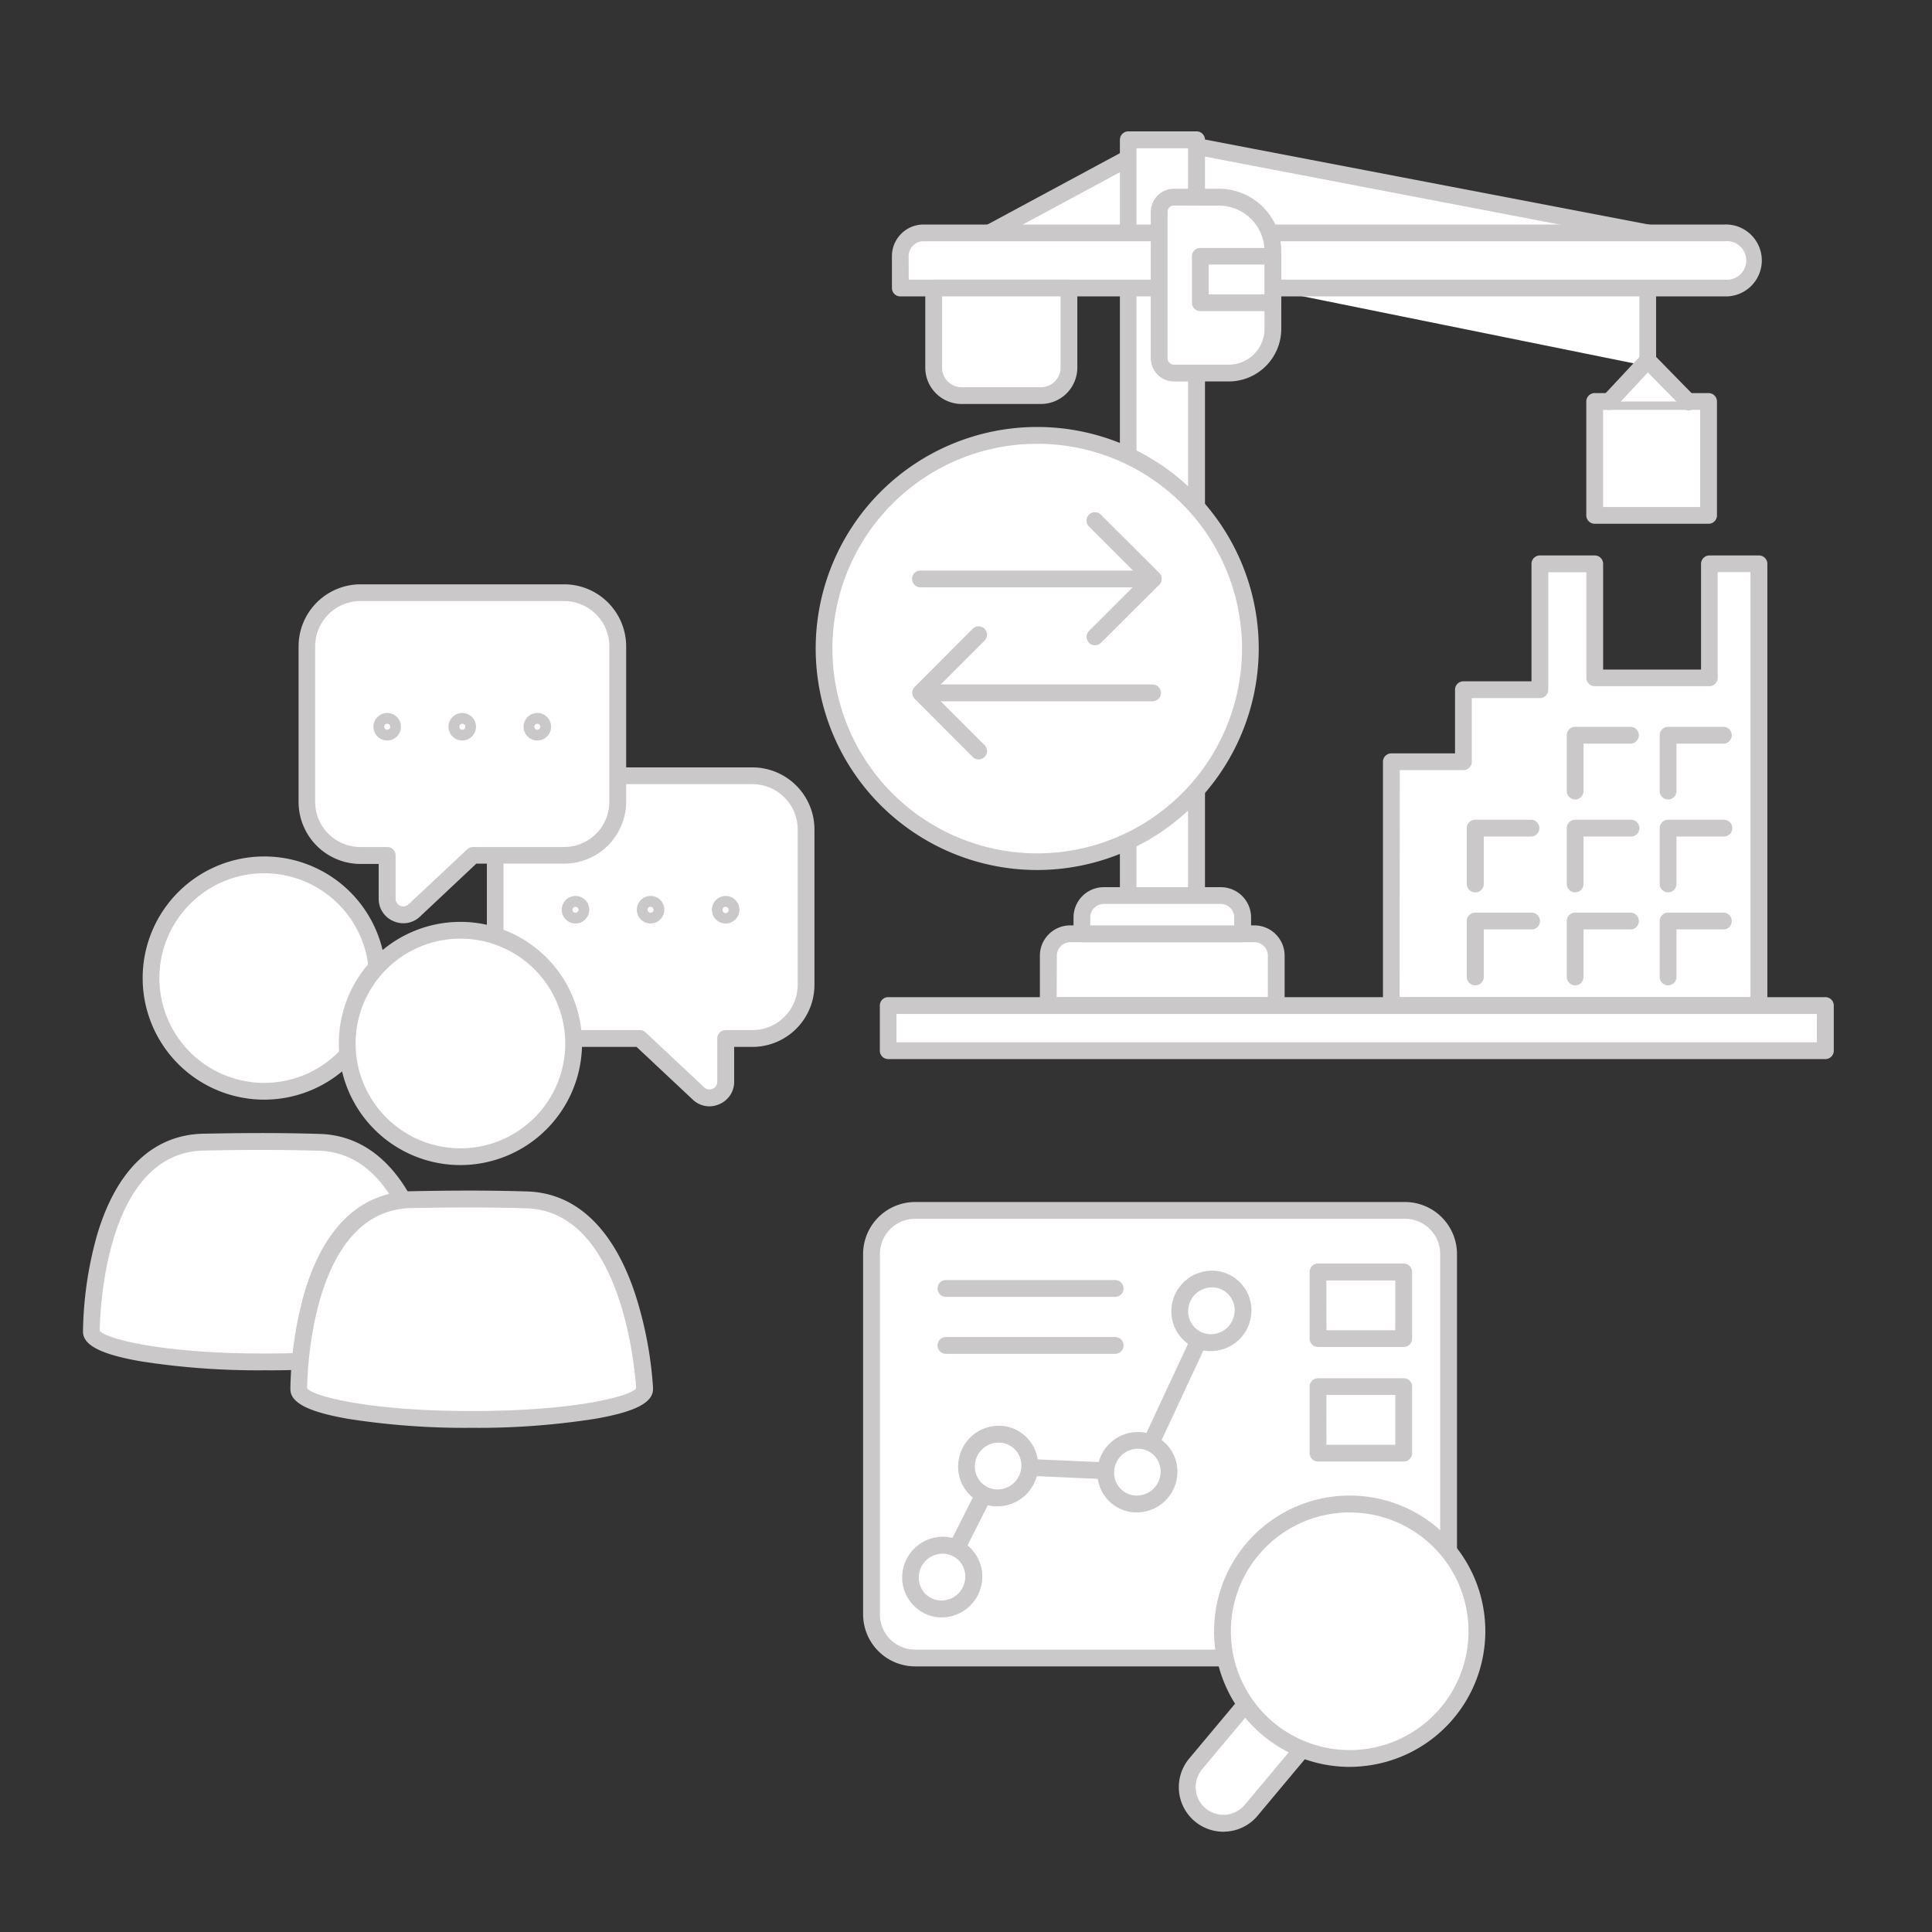
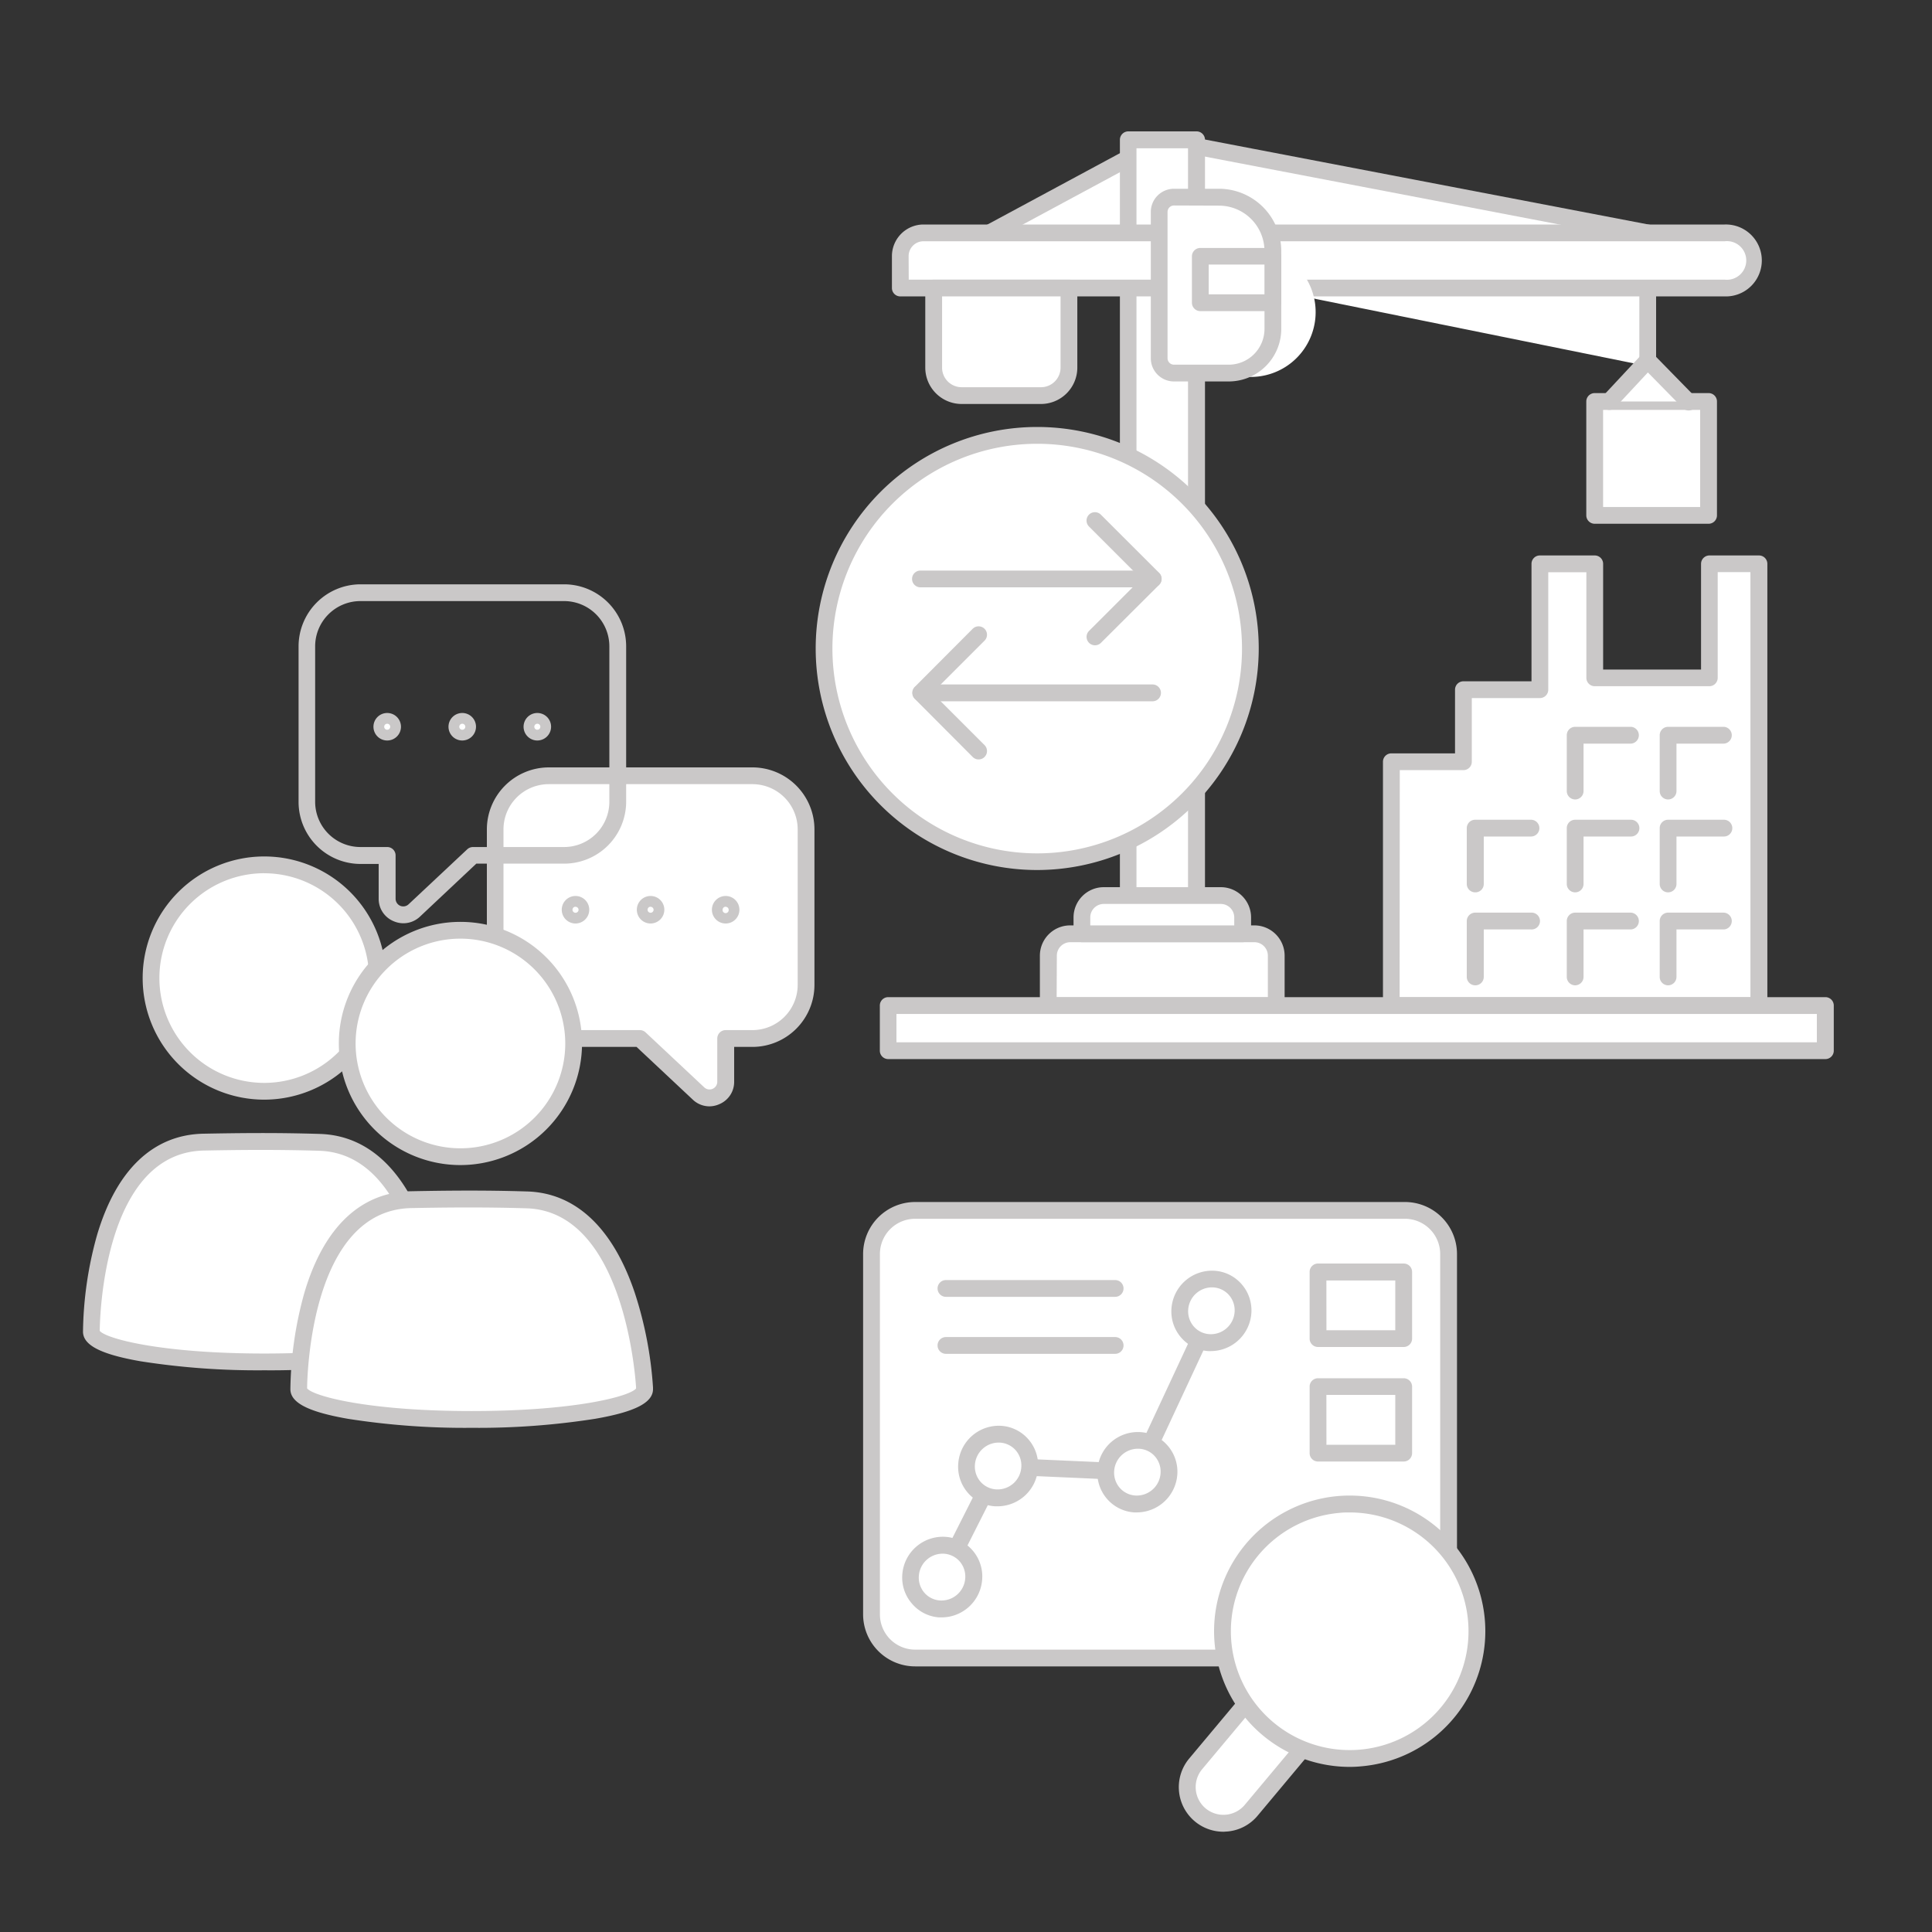
<svg xmlns="http://www.w3.org/2000/svg" id="Layer_1" data-name="Layer 1" viewBox="0 0 500 500">
  <rect x="0" y="0" width="500" height="500" fill="#333333" stroke="none" />
  <defs>
    <style>.cls-1{fill:#fff;}.cls-2{fill:#cac8c8;}</style>
  </defs>
  <title>BCO Report overview icon</title>
  <rect class="cls-1" x="225.54" y="313.25" width="149.35" height="115.84" rx="11.29" ry="11.29" />
  <path class="cls-2" d="M363.61,431.26H236.83a13.48,13.48,0,0,1-13.46-13.46V324.54a13.48,13.48,0,0,1,13.46-13.46H363.61a13.48,13.48,0,0,1,13.46,13.46V417.8A13.48,13.48,0,0,1,363.61,431.26ZM236.83,315.42a9.12,9.12,0,0,0-9.11,9.12V417.8a9.12,9.12,0,0,0,9.11,9.12H363.61a9.13,9.13,0,0,0,9.11-9.12V324.54a9.13,9.13,0,0,0-9.11-9.12Z" />
  <polyline class="cls-1" points="243.8 408.16 258.31 379.41 294.35 381 313.81 339.24" />
  <path class="cls-2" d="M243.8,410.34a2.19,2.19,0,0,1-1.94-3.16l14.51-28.74a2.19,2.19,0,0,1,2-1.2L293,378.77l18.86-40.45a2.17,2.17,0,1,1,3.93,1.84l-19.46,41.76a2.19,2.19,0,0,1-2.07,1.25l-34.63-1.53-13.88,27.5A2.17,2.17,0,0,1,243.8,410.34Z" />
  <ellipse class="cls-1" cx="243.8" cy="408.16" rx="8.28" ry="8.16" transform="translate(-231.51 397.46) rotate(-57.86)" />
  <path class="cls-2" d="M243.7,418.58l-.69,0A10.16,10.16,0,0,1,236,415a10.27,10.27,0,0,1-2.48-7.59,10.53,10.53,0,0,1,11.12-9.68,10.13,10.13,0,0,1,7.06,3.51,10.3,10.3,0,0,1,2.48,7.6h0A10.54,10.54,0,0,1,243.7,418.58Zm.21-16.49a6.18,6.18,0,0,0-6.11,5.7,6,6,0,0,0,1.43,4.41,5.83,5.83,0,0,0,4.07,2,6.17,6.17,0,0,0,6.5-5.69,6,6,0,0,0-1.43-4.41,5.9,5.9,0,0,0-4.06-2ZM252,408.7Z" />
  <ellipse class="cls-1" cx="258.31" cy="379.41" rx="8.28" ry="8.16" transform="translate(-200.38 396.28) rotate(-57.86)" />
  <path class="cls-2" d="M258.21,389.83l-.69,0a10.16,10.16,0,0,1-7.06-3.52A10.27,10.27,0,0,1,248,378.7,10.53,10.53,0,0,1,259.1,369a10.15,10.15,0,0,1,7.06,3.51,10.3,10.3,0,0,1,2.48,7.6h0A10.54,10.54,0,0,1,258.21,389.83Zm.21-16.49a6.18,6.18,0,0,0-6.11,5.7,6,6,0,0,0,1.43,4.41,5.83,5.83,0,0,0,4.07,2,6.15,6.15,0,0,0,6.5-5.69h0a6,6,0,0,0-1.43-4.41,5.9,5.9,0,0,0-4.06-2Z" />
  <ellipse class="cls-1" cx="294.35" cy="381" rx="8.28" ry="8.16" transform="translate(-184.86 427.5) rotate(-57.85)" />
  <path class="cls-2" d="M294.24,391.41c-.23,0-.45,0-.68,0a10.18,10.18,0,0,1-7.07-3.51,10.31,10.31,0,0,1-2.47-7.59,10.5,10.5,0,0,1,11.12-9.68,10.15,10.15,0,0,1,7.06,3.51,10.27,10.27,0,0,1,2.48,7.59h0A10.54,10.54,0,0,1,294.24,391.41Zm.21-16.48a6.17,6.17,0,0,0-6.1,5.7,6,6,0,0,0,1.43,4.41,5.86,5.86,0,0,0,4.06,2,6.18,6.18,0,0,0,6.51-5.69,6,6,0,0,0-1.43-4.41,5.83,5.83,0,0,0-4.07-2Zm8.06,6.61h0Z" />
  <ellipse class="cls-1" cx="313.51" cy="339.24" rx="8.28" ry="8.16" transform="translate(-140.54 424.19) rotate(-57.85)" />
  <path class="cls-2" d="M313.41,349.66l-.69,0a10.16,10.16,0,0,1-7.06-3.52,10.27,10.27,0,0,1-2.48-7.59,10.54,10.54,0,0,1,11.12-9.68,10.13,10.13,0,0,1,7.06,3.51,10.28,10.28,0,0,1,2.48,7.6h0A10.54,10.54,0,0,1,313.41,349.66Zm.21-16.49a6.18,6.18,0,0,0-6.11,5.7,6,6,0,0,0,1.43,4.41,5.83,5.83,0,0,0,4.07,2,6.17,6.17,0,0,0,6.5-5.69,6,6,0,0,0-1.43-4.41,5.9,5.9,0,0,0-4.06-2Zm8.06,6.61Z" />
  <path class="cls-2" d="M288.6,335.62H244.81a2.17,2.17,0,0,1,0-4.34H288.6a2.17,2.17,0,0,1,0,4.34Z" />
  <path class="cls-2" d="M288.6,350.37H244.81a2.17,2.17,0,0,1,0-4.34H288.6a2.17,2.17,0,0,1,0,4.34Z" />
  <rect class="cls-1" x="341.1" y="329.21" width="22.18" height="17.21" />
  <path class="cls-2" d="M363.28,348.6H341.1a2.17,2.17,0,0,1-2.17-2.17V329.21A2.17,2.17,0,0,1,341.1,327h22.18a2.17,2.17,0,0,1,2.17,2.17v17.22A2.17,2.17,0,0,1,363.28,348.6Zm-20-4.34H361.1V331.39H343.27Z" />
  <rect class="cls-1" x="341.1" y="358.86" width="22.18" height="17.21" />
  <path class="cls-2" d="M363.28,378.24H341.1a2.17,2.17,0,0,1-2.17-2.17V358.86a2.17,2.17,0,0,1,2.17-2.17h22.18a2.17,2.17,0,0,1,2.17,2.17v17.21A2.17,2.17,0,0,1,363.28,378.24Zm-20-4.34H361.1V361H343.27Z" />
  <path class="cls-1" d="M322.9,440.38,309.43,456.5a9.37,9.37,0,1,0,14.37,12l13.48-16.11" />
  <path class="cls-2" d="M316.6,474.05a11.54,11.54,0,0,1-8.84-18.94L321.24,439a2.17,2.17,0,0,1,3.33,2.79l-13.48,16.11A7.21,7.21,0,0,0,312,468a7.21,7.21,0,0,0,10.14-.9L335.61,451a2.17,2.17,0,0,1,3.33,2.79l-13.47,16.11a11.44,11.44,0,0,1-7.83,4.09C317.29,474,316.94,474.05,316.6,474.05Z" />
  <circle class="cls-1" cx="349.3" cy="422.17" r="32.93" transform="translate(-115.96 132.74) rotate(-18.51)" />
  <path class="cls-2" d="M349.24,457.27a35.12,35.12,0,0,1-34.9-32h0a35.1,35.1,0,1,1,38.08,31.84C351.36,457.22,350.3,457.27,349.24,457.27Zm.08-65.85c-.91,0-1.83,0-2.75.12a30.75,30.75,0,0,0-27.9,33.36h0a30.75,30.75,0,1,0,30.65-33.48Z" />
  <path class="cls-1" d="M194.73,200.77H142a13.87,13.87,0,0,0-13.87,13.88v40.24A13.88,13.88,0,0,0,142,268.77h23.59L180.79,283a4.16,4.16,0,0,0,7-3v-11.2h6.93a13.88,13.88,0,0,0,13.88-13.88V214.65A13.87,13.87,0,0,0,194.73,200.77Z" />
  <path class="cls-2" d="M183.6,286.32a6.25,6.25,0,0,1-4.3-1.73l-14.56-13.65H142a16.07,16.07,0,0,1-16-16.05V214.65a16.07,16.07,0,0,1,16-16.05h52.73a16.07,16.07,0,0,1,16.05,16.05v40.24a16.07,16.07,0,0,1-16.05,16.05H190v9a6.24,6.24,0,0,1-3.82,5.81A6.38,6.38,0,0,1,183.6,286.32ZM142,202.94a11.72,11.72,0,0,0-11.7,11.71v40.24a11.72,11.72,0,0,0,11.7,11.7h23.59a2.15,2.15,0,0,1,1.49.59l15.19,14.24a2,2,0,0,0,3.36-1.45v-11.2a2.18,2.18,0,0,1,2.17-2.18h6.93a11.72,11.72,0,0,0,11.71-11.7V214.65a11.72,11.72,0,0,0-11.71-11.71Z" />
  <circle class="cls-1" cx="168.37" cy="235.46" r="1.39" />
  <path class="cls-2" d="M168.37,239a3.56,3.56,0,1,1,3.56-3.56A3.57,3.57,0,0,1,168.37,239Zm0-4.34a.78.78,0,0,0-.78.78.78.78,0,1,0,1.56,0A.78.78,0,0,0,168.37,234.68Z" />
  <path class="cls-1" d="M189.18,235.46a1.39,1.39,0,1,1-1.38-1.39A1.38,1.38,0,0,1,189.18,235.46Z" />
  <path class="cls-2" d="M187.8,239a3.56,3.56,0,1,1,3.56-3.56A3.56,3.56,0,0,1,187.8,239Zm0-4.34a.78.78,0,0,0-.79.78.79.79,0,1,0,1.57,0A.78.78,0,0,0,187.8,234.68Z" />
  <circle class="cls-1" cx="148.94" cy="235.46" r="1.39" />
  <path class="cls-2" d="M148.94,239a3.56,3.56,0,1,1,3.56-3.56A3.57,3.57,0,0,1,148.94,239Zm0-4.34a.78.78,0,0,0-.78.78.79.79,0,0,0,.78.79.8.8,0,0,0,.79-.79A.79.79,0,0,0,148.94,234.68Z" />
-   <path class="cls-1" d="M93.27,153.39H146a13.88,13.88,0,0,1,13.88,13.88v40.24A13.88,13.88,0,0,1,146,221.38H122.41l-15.19,14.25a4.17,4.17,0,0,1-7-3V221.38H93.27a13.87,13.87,0,0,1-13.88-13.87V167.27A13.87,13.87,0,0,1,93.27,153.39Z" />
  <path class="cls-2" d="M104.4,238.94a6.42,6.42,0,0,1-2.55-.54A6.25,6.25,0,0,1,98,232.59v-9H93.27a16.06,16.06,0,0,1-16-16V167.27a16.07,16.07,0,0,1,16-16.05H146a16.07,16.07,0,0,1,16.05,16.05v40.24a16.06,16.06,0,0,1-16.05,16H123.27L108.7,237.21A6.25,6.25,0,0,1,104.4,238.94ZM93.27,155.56a11.72,11.72,0,0,0-11.71,11.71v40.24a11.72,11.72,0,0,0,11.71,11.7h6.94a2.17,2.17,0,0,1,2.17,2.17v11.21a2,2,0,0,0,1.2,1.83,2,2,0,0,0,2.15-.38l15.19-14.24a2.19,2.19,0,0,1,1.49-.59H146a11.72,11.72,0,0,0,11.7-11.7V167.27A11.72,11.72,0,0,0,146,155.56Z" />
  <circle class="cls-1" cx="119.63" cy="188.08" r="1.39" />
  <path class="cls-2" d="M119.63,191.64a3.56,3.56,0,1,1,3.56-3.56A3.57,3.57,0,0,1,119.63,191.64Zm0-4.34a.78.78,0,1,0,.79.78A.78.78,0,0,0,119.63,187.3Z" />
  <path class="cls-1" d="M98.82,188.08a1.39,1.39,0,1,0,1.39-1.39A1.39,1.39,0,0,0,98.82,188.08Z" />
  <path class="cls-2" d="M100.21,191.64a3.56,3.56,0,1,1,3.56-3.56A3.56,3.56,0,0,1,100.21,191.64Zm0-4.34a.78.78,0,1,0,.78.78A.78.78,0,0,0,100.21,187.3Z" />
  <circle class="cls-1" cx="139.06" cy="188.08" r="1.39" />
  <path class="cls-2" d="M139.06,191.64a3.56,3.56,0,1,1,3.56-3.56A3.57,3.57,0,0,1,139.06,191.64Zm0-4.34a.78.78,0,1,0,.78.78A.78.78,0,0,0,139.06,187.3Z" />
  <path class="cls-1" d="M113.14,344.32s-2.21-47.79-30.44-48.67c-11.55-.36-21.56-.22-29.94-.06-29.43.57-29.12,49-29.12,49h0c0,4.33,20,7.84,44.75,7.84s44.75-3.51,44.75-7.84a1.54,1.54,0,0,0,0-.3Z" />
  <path class="cls-2" d="M68.39,354.63a195.34,195.34,0,0,1-32-2.33c-10.31-1.8-14.91-4.17-14.91-7.68a96.69,96.69,0,0,1,3.64-25c5-16.9,14.56-26,27.61-26.22,9-.17,18.87-.29,30.06.06,12.53.39,22.14,9.43,27.79,26.14a99.52,99.52,0,0,1,4.75,24.6v.4c0,3.51-4.59,5.88-14.9,7.68A195.43,195.43,0,0,1,68.39,354.63ZM25.81,344.42c1.58,2,15.74,5.87,42.58,5.87,26.68,0,40.83-3.79,42.55-5.83a2.17,2.17,0,0,1,0-.36c-.26-4.06-3.57-45.51-28.32-46.28-11.09-.34-20.89-.23-29.83-.06C26.75,298.27,25.84,341.21,25.81,344.42Zm0,.18h0Z" />
  <circle class="cls-1" cx="68.39" cy="253.12" r="29.3" />
  <path class="cls-2" d="M68.39,284.59a31.47,31.47,0,1,1,31.47-31.47A31.51,31.51,0,0,1,68.39,284.59Zm0-58.6a27.13,27.13,0,1,0,27.12,27.13A27.16,27.16,0,0,0,68.39,226Z" />
  <path class="cls-1" d="M166.81,359.21s-2.21-47.79-30.44-48.67c-11.55-.36-21.56-.22-29.94-.06-29.43.58-29.12,49-29.12,49h0c0,4.33,20,7.84,44.75,7.84s44.75-3.51,44.75-7.84a1.54,1.54,0,0,0,0-.3Z" />
  <path class="cls-2" d="M122.06,369.52a195.34,195.34,0,0,1-32-2.33c-10.31-1.8-14.91-4.17-14.91-7.68a96.69,96.69,0,0,1,3.64-25c5-16.9,14.56-26,27.61-26.22,9-.17,18.87-.29,30.06.06,12.53.39,22.14,9.43,27.79,26.14a99.6,99.6,0,0,1,4.75,24.6v.4c0,3.51-4.59,5.88-14.9,7.68A195.43,195.43,0,0,1,122.06,369.52ZM79.48,359.31c1.58,2,15.74,5.87,42.58,5.87,26.68,0,40.83-3.78,42.55-5.83,0-.12,0-.24,0-.35-.26-4.07-3.57-45.52-28.32-46.29-11.09-.34-20.89-.23-29.83-.06C80.42,313.16,79.51,356.1,79.48,359.31Zm0,.18h0Z" />
  <circle class="cls-1" cx="119.16" cy="270.05" r="29.3" />
  <path class="cls-2" d="M119.16,301.52a31.47,31.47,0,1,1,31.47-31.47A31.51,31.51,0,0,1,119.16,301.52Zm0-58.6a27.13,27.13,0,1,0,27.13,27.13A27.16,27.16,0,0,0,119.16,242.92Z" />
  <polyline class="cls-1" points="256.1 60.27 300.79 36.21 426.43 60.27 426.43 94.77" />
  <path class="cls-2" d="M426.43,96.94a2.17,2.17,0,0,1-2.17-2.17V62.06L301.14,38.48l-44,23.7a2.17,2.17,0,1,1-2.06-3.82l44.69-24.07a2.24,2.24,0,0,1,1.44-.22L426.84,58.14a2.17,2.17,0,0,1,1.76,2.13v34.5A2.17,2.17,0,0,1,426.43,96.94Z" />
  <rect class="cls-1" x="291.95" y="36.21" width="17.67" height="224.04" />
  <path class="cls-2" d="M309.63,262.41H292a2.17,2.17,0,0,1-2.17-2.17v-224A2.18,2.18,0,0,1,292,34h17.68a2.18,2.18,0,0,1,2.17,2.18v224A2.17,2.17,0,0,1,309.63,262.41Zm-15.51-4.34h13.34V38.38H294.12Z" />
  <path class="cls-1" d="M330.29,260.25h-59V247.33a5.67,5.67,0,0,1,5.66-5.67h47.68a5.66,5.66,0,0,1,5.66,5.67Z" />
  <path class="cls-2" d="M330.29,262.42h-59a2.17,2.17,0,0,1-2.17-2.17V247.33a7.84,7.84,0,0,1,7.83-7.84h47.68a7.84,7.84,0,0,1,7.83,7.84v12.92A2.17,2.17,0,0,1,330.29,262.42Zm-56.83-4.34h54.66V247.33a3.49,3.49,0,0,0-3.49-3.49H277a3.49,3.49,0,0,0-3.49,3.49Z" />
  <path class="cls-1" d="M446.34,74.54H233V66.29a6,6,0,0,1,6-6H446.34a7.14,7.14,0,0,1,7.14,7.14h0A7.14,7.14,0,0,1,446.34,74.54Z" />
  <path class="cls-2" d="M446.34,76.71H233a2.17,2.17,0,0,1-2.17-2.17V66.29A8.19,8.19,0,0,1,239,58.1H446.34a9.31,9.31,0,1,1,0,18.61ZM235.18,72.37H446.34a5,5,0,1,0,0-9.93H239a3.85,3.85,0,0,0-3.85,3.85Z" />
  <path class="cls-1" d="M269.41,102.38H248.87a7.24,7.24,0,0,1-7.23-7.24V74.54h35v20.6A7.24,7.24,0,0,1,269.41,102.38Z" />
  <path class="cls-2" d="M269.41,104.55H248.87a9.42,9.42,0,0,1-9.41-9.41V74.54a2.18,2.18,0,0,1,2.18-2.17h35a2.17,2.17,0,0,1,2.17,2.17v20.6A9.42,9.42,0,0,1,269.41,104.55Zm-25.6-27.84V95.14a5.07,5.07,0,0,0,5.06,5.07h20.54a5.07,5.07,0,0,0,5.06-5.07V76.71Z" />
-   <path class="cls-1" d="M318,96.55H303.83A3.84,3.84,0,0,1,300,92.71V54.85A3.84,3.84,0,0,1,303.83,51h11.64A14,14,0,0,1,329.42,65V85.12A11.43,11.43,0,0,1,318,96.55Z" />
+   <path class="cls-1" d="M318,96.55H303.83A3.84,3.84,0,0,1,300,92.71V54.85A3.84,3.84,0,0,1,303.83,51h11.64A14,14,0,0,1,329.42,65A11.43,11.43,0,0,1,318,96.55Z" />
  <path class="cls-2" d="M318,98.72H303.83a6,6,0,0,1-6-6V54.85a6,6,0,0,1,6-6h11.63A16.15,16.15,0,0,1,331.59,65V85.12A13.61,13.61,0,0,1,318,98.72ZM303.83,53.18a1.67,1.67,0,0,0-1.67,1.67V92.71a1.67,1.67,0,0,0,1.67,1.67H318a9.27,9.27,0,0,0,9.25-9.26V65a11.79,11.79,0,0,0-11.78-11.78Z" />
  <rect class="cls-1" x="310.64" y="66.29" width="18.77" height="12.05" />
  <path class="cls-2" d="M329.42,80.52H310.64a2.18,2.18,0,0,1-2.17-2.18v-12a2.17,2.17,0,0,1,2.17-2.17h18.78a2.17,2.17,0,0,1,2.17,2.17v12A2.18,2.18,0,0,1,329.42,80.52Zm-16.61-4.35h14.43v-7.7H312.81Z" />
  <rect class="cls-1" x="412.71" y="103.9" width="29.47" height="29.47" />
  <path class="cls-2" d="M442.18,135.55H412.71a2.18,2.18,0,0,1-2.18-2.17V103.9a2.18,2.18,0,0,1,2.18-2.17h29.47a2.17,2.17,0,0,1,2.17,2.17v29.48A2.17,2.17,0,0,1,442.18,135.55Zm-27.3-4.34H440V106.08H414.88Z" />
  <polyline class="cls-1" points="416.5 103.91 426.43 93.25 436.86 103.91" />
  <path class="cls-2" d="M416.5,106.08a2.18,2.18,0,0,1-1.59-3.66l9.93-10.65a2.19,2.19,0,0,1,1.56-.69,2.16,2.16,0,0,1,1.58.65l10.43,10.66a2.17,2.17,0,1,1-3.1,3l-8.84-9-8.38,9A2.18,2.18,0,0,1,416.5,106.08Z" />
  <path class="cls-1" d="M321.59,241.66H280v-4.23a5.66,5.66,0,0,1,5.66-5.66h30.28a5.66,5.66,0,0,1,5.66,5.66Z" />
  <path class="cls-2" d="M321.59,243.84H280a2.18,2.18,0,0,1-2.17-2.18v-4.23a7.84,7.84,0,0,1,7.83-7.83h30.28a7.84,7.84,0,0,1,7.84,7.83v4.23A2.19,2.19,0,0,1,321.59,243.84Zm-39.43-4.35h37.26v-2.06a3.49,3.49,0,0,0-3.49-3.49H285.65a3.49,3.49,0,0,0-3.49,3.49Z" />
  <polygon class="cls-1" points="455.22 145.92 455.22 260.24 360.08 260.24 360.08 197.14 378.73 197.14 378.73 178.49 398.52 178.49 398.52 145.92 412.72 145.92 412.72 175.45 442.4 175.45 442.4 145.92 455.22 145.92" />
  <path class="cls-2" d="M455.22,262.41H360.08a2.18,2.18,0,0,1-2.17-2.18V197.14a2.17,2.17,0,0,1,2.17-2.17h16.48V178.49a2.17,2.17,0,0,1,2.17-2.17h17.62v-30.4a2.17,2.17,0,0,1,2.17-2.17h14.2a2.17,2.17,0,0,1,2.17,2.17v27.36h25.34V145.92a2.18,2.18,0,0,1,2.18-2.17h12.81a2.17,2.17,0,0,1,2.17,2.17V260.23A2.18,2.18,0,0,1,455.22,262.41Zm-93-4.35h90.79v-110h-8.47v27.36a2.17,2.17,0,0,1-2.17,2.17H412.72a2.17,2.17,0,0,1-2.17-2.17V148.09h-9.86v30.4a2.17,2.17,0,0,1-2.17,2.17H380.9v16.48a2.17,2.17,0,0,1-2.17,2.17H362.26Z" />
  <polyline class="cls-1" points="407.65 204.72 407.65 190.28 422.1 190.28" />
  <path class="cls-2" d="M407.65,206.9a2.18,2.18,0,0,1-2.17-2.18V190.28a2.18,2.18,0,0,1,2.17-2.18H422.1a2.18,2.18,0,0,1,0,4.35H409.82v12.27A2.18,2.18,0,0,1,407.65,206.9Z" />
  <polyline class="cls-1" points="431.7 204.72 431.7 190.28 446.15 190.28" />
  <path class="cls-2" d="M431.7,206.9a2.18,2.18,0,0,1-2.17-2.18V190.28a2.18,2.18,0,0,1,2.17-2.18h14.45a2.18,2.18,0,0,1,0,4.35H433.87v12.27A2.18,2.18,0,0,1,431.7,206.9Z" />
  <polyline class="cls-1" points="407.65 228.77 407.65 214.32 422.1 214.32" />
  <path class="cls-2" d="M407.65,230.94a2.17,2.17,0,0,1-2.17-2.17V214.32a2.17,2.17,0,0,1,2.17-2.17H422.1a2.17,2.17,0,0,1,0,4.34H409.82v12.28A2.17,2.17,0,0,1,407.65,230.94Z" />
  <polyline class="cls-1" points="431.7 228.77 431.7 214.32 446.15 214.32" />
  <path class="cls-2" d="M431.7,230.94a2.17,2.17,0,0,1-2.17-2.17V214.32a2.17,2.17,0,0,1,2.17-2.17h14.45a2.17,2.17,0,1,1,0,4.34H433.87v12.28A2.17,2.17,0,0,1,431.7,230.94Z" />
  <polyline class="cls-1" points="407.65 252.81 407.65 238.37 422.1 238.37" />
  <path class="cls-2" d="M407.65,255a2.18,2.18,0,0,1-2.17-2.18V238.37a2.18,2.18,0,0,1,2.17-2.18H422.1a2.18,2.18,0,0,1,0,4.35H409.82v12.27A2.18,2.18,0,0,1,407.65,255Z" />
-   <polyline class="cls-1" points="381.78 228.77 381.78 214.32 396.22 214.32" />
  <path class="cls-2" d="M381.78,230.94a2.18,2.18,0,0,1-2.18-2.17V214.32a2.18,2.18,0,0,1,2.18-2.17h14.44a2.17,2.17,0,1,1,0,4.34H384v12.28A2.17,2.17,0,0,1,381.78,230.94Z" />
  <polyline class="cls-1" points="381.78 252.81 381.78 238.37 396.22 238.37" />
  <path class="cls-2" d="M381.78,255a2.19,2.19,0,0,1-2.18-2.18V238.37a2.19,2.19,0,0,1,2.18-2.18h14.44a2.18,2.18,0,1,1,0,4.35H384v12.27A2.18,2.18,0,0,1,381.78,255Z" />
  <polyline class="cls-1" points="431.7 252.81 431.7 238.37 446.15 238.37" />
  <path class="cls-2" d="M431.7,255a2.18,2.18,0,0,1-2.17-2.18V238.37a2.18,2.18,0,0,1,2.17-2.18h14.45a2.18,2.18,0,0,1,0,4.35H433.87v12.27A2.18,2.18,0,0,1,431.7,255Z" />
  <rect class="cls-1" x="229.87" y="260.24" width="242.54" height="11.68" />
  <path class="cls-2" d="M472.41,274.09H229.87a2.17,2.17,0,0,1-2.17-2.17V260.23a2.17,2.17,0,0,1,2.17-2.17H472.41a2.17,2.17,0,0,1,2.17,2.17v11.69A2.17,2.17,0,0,1,472.41,274.09ZM232,269.75h238.2v-7.34H232Z" />
  <path class="cls-1" d="M268.43,223a55.16,55.16,0,1,1,55.16-55.16A55.22,55.22,0,0,1,268.43,223Z" />
  <path class="cls-2" d="M268.43,225.16a57.33,57.33,0,1,1,57.33-57.33A57.4,57.4,0,0,1,268.43,225.16Zm0-110.31a53,53,0,1,0,53,53A53,53,0,0,0,268.43,114.85Z" />
  <polyline class="cls-1" points="283.37 134.76 298.42 149.81 283.37 164.86" />
  <path class="cls-2" d="M283.37,167a2.18,2.18,0,0,1-1.54-3.71l13.52-13.51-13.52-13.52a2.17,2.17,0,0,1,3.07-3.07L300,148.27a2.17,2.17,0,0,1,0,3.07l-15.05,15A2.13,2.13,0,0,1,283.37,167Z" />
  <path class="cls-2" d="M298.42,152H238.21a2.17,2.17,0,0,1,0-4.34h60.21a2.17,2.17,0,0,1,0,4.34Z" />
  <polyline class="cls-1" points="253.26 194.37 238.21 179.31 253.26 164.26" />
  <path class="cls-2" d="M253.26,196.54a2.13,2.13,0,0,1-1.53-.64l-15-15.05a2.17,2.17,0,0,1,0-3.07l15-15.05a2.17,2.17,0,0,1,3.07,3.07l-13.52,13.52,13.52,13.51a2.17,2.17,0,0,1,0,3.07A2.14,2.14,0,0,1,253.26,196.54Z" />
  <path class="cls-2" d="M298.42,181.49H238.21a2.18,2.18,0,0,1,0-4.35h60.21a2.18,2.18,0,0,1,0,4.35Z" />
</svg>